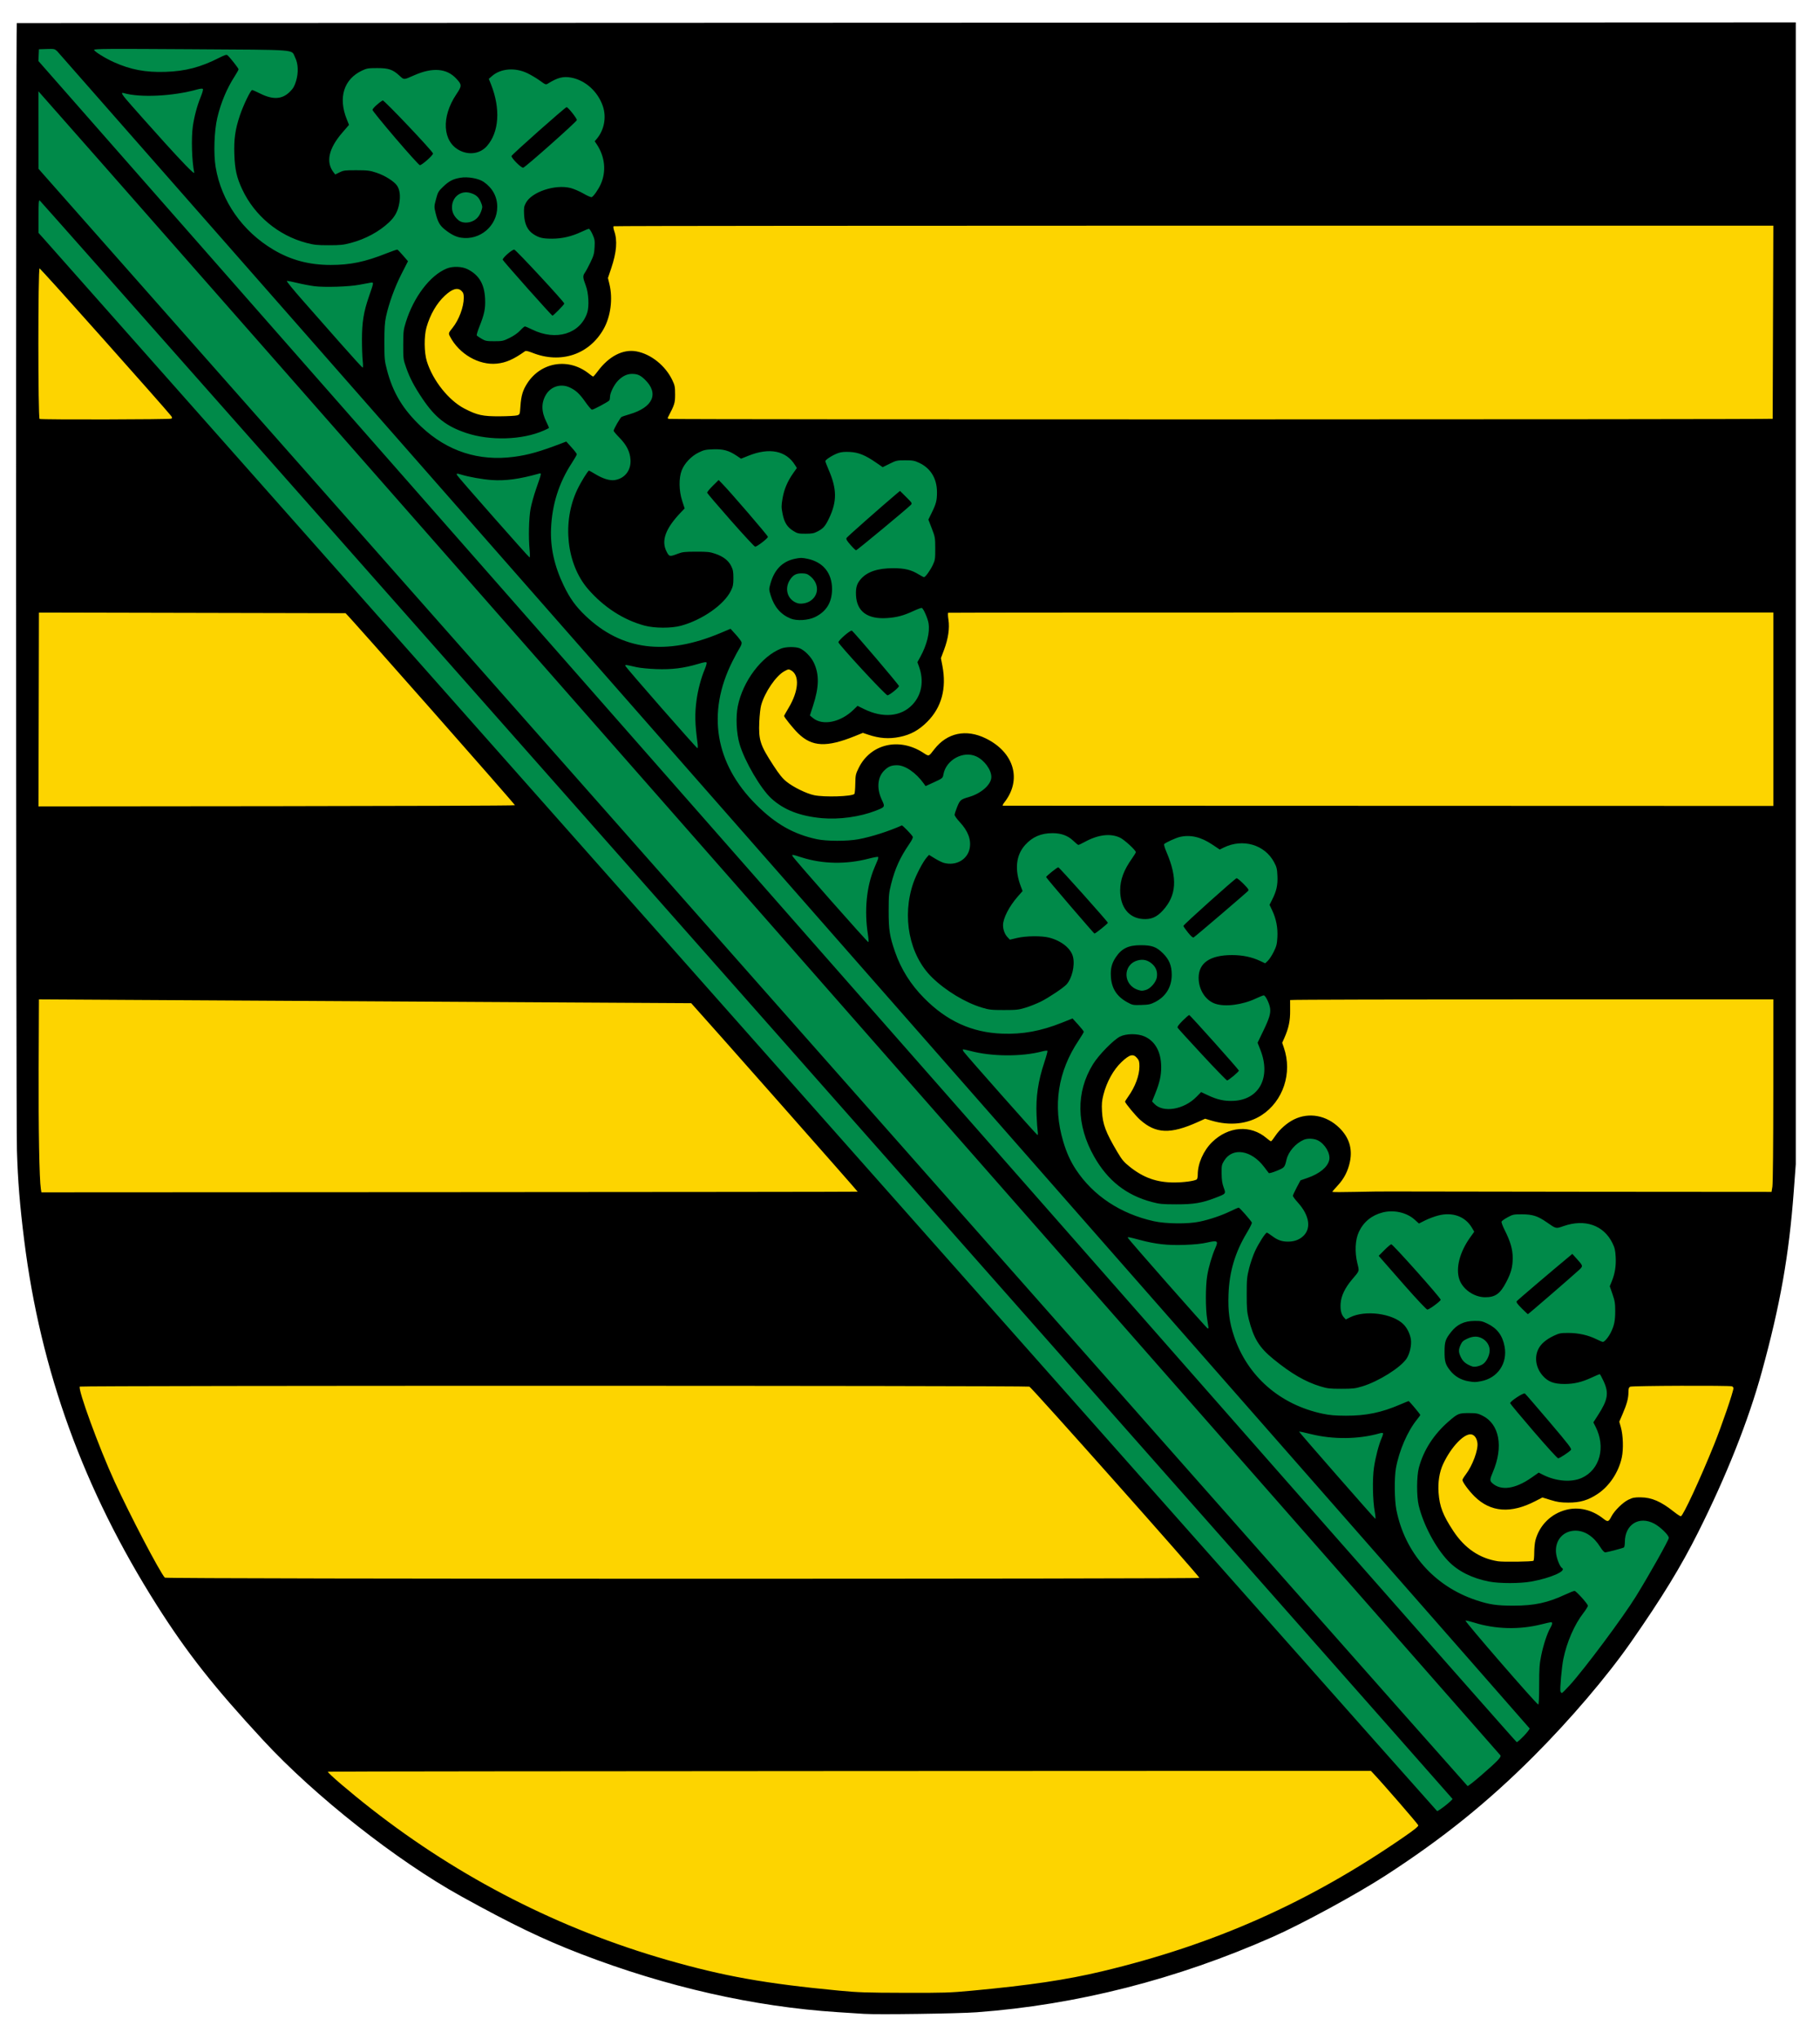
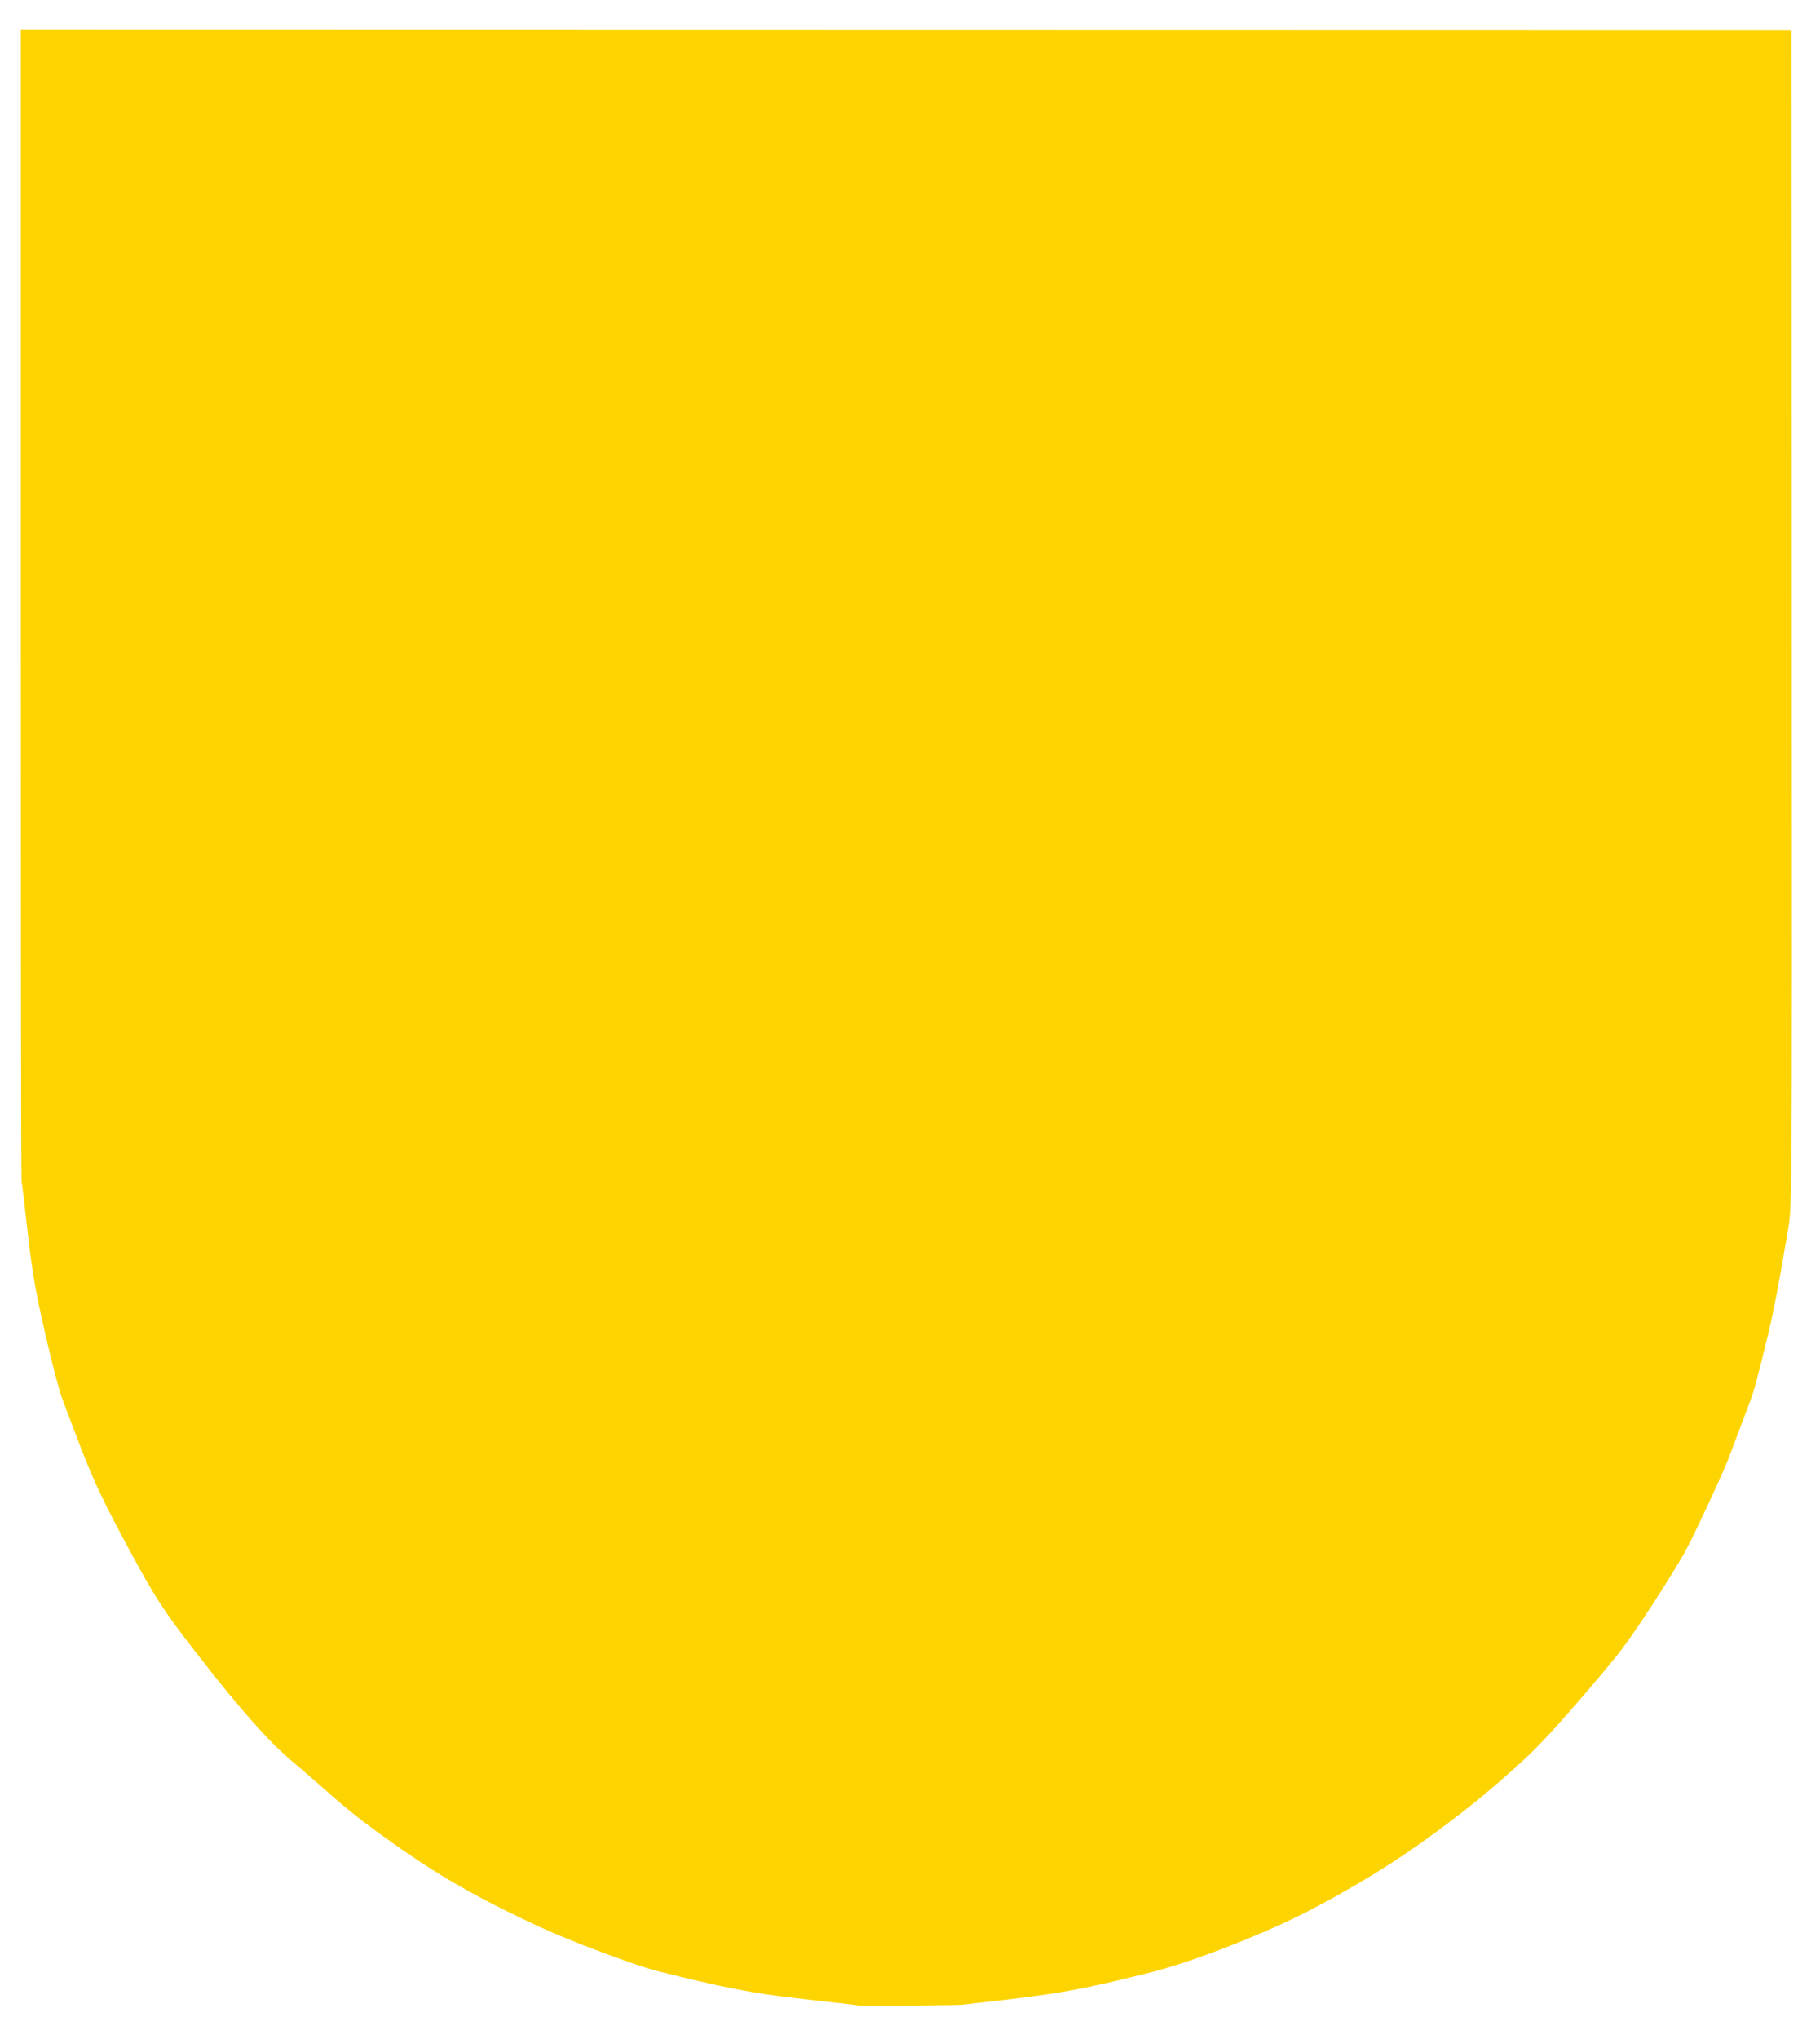
<svg xmlns="http://www.w3.org/2000/svg" version="1.1" id="Ebene_1" x="0px" y="0px" width="519px" height="581px" viewBox="0 0 519 581" enable-background="new 0 0 519 581" xml:space="preserve">
  <defs id="defs2" />
  <desc id="desc1">Coat of arms of Saxony</desc>
  <g id="g1438" transform="translate(-6, 0.138)">
    <path id="path1430" fill="#FDD400" d="M250.971,571.399c-0.25-0.09-5.337-0.684-17.585-2.052   c-12.511-1.396-22.003-3.249-40.161-7.84c-6.113-1.546-25-8.63-33.253-12.473c-17.771-8.275-28.768-14.55-42.12-24.033   c-8.354-5.933-12.35-9.074-18.678-14.687c-3.245-2.879-7.57-6.615-9.612-8.304c-6.579-5.44-15.371-15.35-27.515-31.012   c-9.556-12.324-11.677-15.593-19.392-29.884c-7.564-14.013-10.242-19.754-14.612-31.319c-1.893-5.011-3.798-10.029-4.234-11.155   c-1.513-3.911-6.213-23.407-7.796-32.342c-0.627-3.539-1.479-9.515-1.926-13.51c-1.181-10.553-1.681-14.779-1.933-16.313   c-0.146-0.895-0.225-58.05-0.225-164.729V8.39l252.485,0.051L516.9,8.493l0.061,164.063c0.068,182.34,0.164,170.289-1.422,179.723   c-2.263,13.463-3.698,20.968-5.247,27.429c-2.81,11.724-4.104,16.562-5.206,19.454c-0.577,1.515-1.897,5.012-2.935,7.771   c-1.037,2.757-2.516,6.67-3.286,8.693c-0.77,2.022-3.696,8.56-6.505,14.526c-4.563,9.696-5.463,11.437-8.495,16.43   c-4.271,7.029-9.216,14.624-13.299,20.428c-2.411,3.429-5.027,6.678-10.955,13.613c-10.797,12.63-15.183,17.313-21.487,22.948   c-6.755,6.037-11.269,9.796-17.288,14.396c-13.614,10.403-24.692,17.478-40.465,25.839c-12.58,6.67-33.813,15.015-46.014,18.084   c-19.819,4.985-26.902,6.258-47.423,8.515c-2.559,0.281-5.315,0.611-6.126,0.731C279.416,571.343,251.496,571.59,250.971,571.399z" />
-     <path fill="#008A49" d="M251.12,570.765c-0.25-0.092-5.328-0.685-17.556-2.051c-12.491-1.396-21.968-3.248-40.096-7.837   c-6.103-1.545-24.958-8.626-33.198-12.468c-17.741-8.271-28.72-14.541-42.051-24.019c-8.34-5.931-12.33-9.071-18.647-14.681   c-3.239-2.877-7.558-6.612-9.596-8.3c-6.568-5.438-15.346-15.342-27.47-30.995c-9.54-12.317-11.658-15.585-19.359-29.87   c-7.552-14.006-10.225-19.742-14.588-31.303c-1.89-5.007-3.792-10.025-4.227-11.149c-1.51-3.909-6.202-23.395-7.783-32.326   c-0.627-3.537-1.477-9.51-1.923-13.502c-1.178-10.549-1.678-14.772-1.929-16.306c-0.146-0.895-0.224-58.02-0.224-164.645V8.039   L516.61,8.141l0.062,163.98c0.068,182.246,0.163,170.203-1.42,179.631c-2.259,13.457-3.692,20.959-5.238,27.416   c-2.805,11.717-4.098,16.553-5.198,19.444c-0.575,1.515-1.895,5.009-2.929,7.767c-1.035,2.756-2.512,6.666-3.28,8.688   c-0.77,2.022-3.691,8.556-6.494,14.52c-4.556,9.691-5.454,11.432-8.482,16.421c-4.265,7.027-9.2,14.618-13.276,20.418   c-2.407,3.427-5.019,6.675-10.937,13.605c-10.78,12.624-15.158,17.305-21.452,22.937c-6.744,6.035-11.25,9.792-17.261,14.391   c-13.591,10.397-24.65,17.468-40.397,25.826c-12.56,6.666-33.758,15.006-45.938,18.074c-19.786,4.982-26.857,6.255-47.345,8.511   c-2.554,0.281-5.306,0.61-6.115,0.731C279.518,570.708,251.643,570.955,251.12,570.765z M321.113,566.851   c42.952-9.043,92.931-44.404,92.288-45.086l-17.479-18.541c0,0-300.063,1.171-299.962,1.268   c32.306,30.771,67.638,47.685,99.351,58.445c15.335,5.203,27.503,7.912,46.976,9.905   C250.092,573.641,311.242,568.929,321.113,566.851z M351.633,450.911l-54.351-60.428c0,0-273.019-0.767-273.019-0.32   c0,0.787,26.562,59.897,27.357,60.952C51.817,451.377,351.75,451.226,351.633,450.911z M445.607,446.574   c-0.217-0.703-0.344-1.419-0.386-2.131c-0.043-0.712-0.002-1.421,0.116-2.111c0.479-2.942,1.76-4.956,3.524-6.327   c0.588-0.457,1.23-0.843,1.914-1.167c0.853-0.472,1.698-0.693,2.538-0.744c2.835-0.039,5.138,1.492,7.952,2.257   c5.629,1.276,7.164-4.593,11.258-7.146c2.048-1.275,4.606-1.021,6.679,0.313c0.146,0.088,0.506,0.315,1.007,0.635   c2.507,1.591,8.528,5.438,8.626,5.33c0.805-0.892,18.088-47.106,17.234-47.129c0,0-6.9-0.176-14.827-0.379   c-0.606-0.01-1.221-0.021-1.835-0.019c-3.834,0.162-7.672,1.693-11.51,0.673c-6.141-1.275-11.259,2.041-10.936,8.267   c-0.11,0.99-0.19,2.008-0.265,3.023c-0.222,3.048-0.379,6.088-1.065,8.395c-0.085,0.797-0.156,1.567-0.258,2.283   c-0.132,0.935-0.302,1.794-0.482,2.545c-0.558,2.719-1.694,4.894-3.231,6.577c-0.385,0.42-0.794,0.811-1.226,1.166   c-1.472,0.665-2.495,2.196-4.399,2.378c-0.542,0.105-1.103,0.137-1.678,0.073c-2.303,0-4.605-0.255-6.861,0.312   c-0.735,0.169-1.465,0.373-2.191,0.593c-2.909,0.882-5.787,2.031-8.858,2.158c-0.938,0.085-1.826,0.014-2.648-0.188   c-2.043-0.434-3.993-1.978-4.517-3.907c-0.175-0.643-0.19-1.328,0.001-2.029c1.791-5.359,3.582-14.037-4.094-15.313   c-4.861-0.766-7.164,4.083-10.004,7.01c-0.534,0.812-1.006,1.624-1.389,2.414s-0.677,1.556-0.855,2.271   c-0.467,1.871,2.325,21.206,6.285,25.72c0.44,0.502,0.895,0.822,1.359,0.922c2.865,1.406,5.813,2.577,8.834,3.414   c0.755,0.209,1.517,0.398,2.28,0.564c3.724,0.813,7.562-0.207,11.274-0.989C444.586,446.368,445.607,446.574,445.607,446.574z    M257.366,344.015l-52.131-61.788l-190.631,1.052c0,0,1.02,61.247,1.479,62.593C16.252,346.371,257.486,344.513,257.366,344.015z    M512.759,341.058l0.304-56.763c0,0-72.79-0.177-114.579-0.278c-0.561,0-1.117-0.001-1.666-0.004   c-8.218,0.494-17.429-1.802-25.101,0.75c-0.418,0.701-0.763,1.436-1.049,2.195c-1.995,5.322-1.104,11.947-1.816,18.047   c-0.063,0.785-0.158,1.567-0.295,2.347c-0.219,0.866-0.495,1.702-0.843,2.504c-0.6,1.83-1.545,3.313-2.73,4.449   c-0.592,0.569-1.244,1.05-1.943,1.443c-4.121,2.189-9.239,0.658-13.333-0.873c-2.559-1.021-4.861,1.787-6.896,3.266   c-0.656,0.43-1.326,0.811-2.021,1.092c-1.389,0.562-2.874,0.725-4.548,0.077c-0.501-0.202-0.977-0.465-1.413-0.786   c-0.871-0.643-1.582-1.522-2.009-2.627c-0.256-0.639-0.336-1.261-0.298-1.87s0.194-1.206,0.411-1.794   c3.725-5.013,2.957-13.689-3.951-14.966c-6.142-1.021-8.444,6.635-10.184,11.32c-0.277,0.9-0.511,1.846-0.691,2.828   c-0.724,3.93-0.617,8.463,0.811,13.097c4.062,13.184,22.675,15.138,28.442,14.186c0.961-0.158,1.565-0.398,1.684-0.683   c1.942-4.511,1.942-10.635,7.061-13.188c2.175-1.021,4.605-1.084,6.885-0.466c0.76,0.207,1.503,0.488,2.215,0.837   c1.391,0.906,2.926,2.437,3.438,2.182c3.838-1.275,6.396-5.87,10.747-6.38c4.605-0.766,8.443,3.827,8.699,8.166   c0,1.786-1.279,3.317-2.317,4.592c-0.592,0.681-1.243,1.348-1.876,2.023c-1.265,1.354-2.459,2.742-2.971,4.358   c5.885,1.021,11.514,1.275,17.47,1.024c0.52,0.003,1.05,0.005,1.591,0.008C435.109,341.347,512.757,341.399,512.759,341.058z    M156.042,232.144c0.175-0.28-51.088-58.292-51.313-58.377c-0.525-0.199-88.422,0.517-88.947,0.716   c-0.357,0.136-1.16,55.538-1.069,55.628C14.978,230.373,155.877,232.406,156.042,232.144z M515.396,233.552l-1.258-63.518   L273.943,170.6c0,0-1.061,11.369-2.607,20.415c-0.101,0.604-0.205,1.197-0.311,1.778c0.898,12.093-9.336,15.411-19.315,12.093   c-0.768-0.255-1.791,0.255-2.464,0.697c-0.812,0.252-1.621,0.525-2.427,0.819c-2.419,0.882-4.818,1.954-7.225,3.223   c-0.606-0.063-1.189-0.236-1.729-0.496c-2.161-1.04-3.639-3.478-3.298-6.03c0.512-3.573,2.303-6.89,1.855-10.559   c-0.08-0.662-0.228-1.29-0.459-1.864c-0.692-1.721-2.132-2.953-4.723-3.144c-4.35-0.51-6.908,4.083-7.997,7.824   c-0.289,0.706-0.564,1.397-0.839,2.045c-0.274,0.649-0.548,1.253-0.828,1.785c-0.364,0.876-0.679,1.78-0.941,2.7   c-2.36,8.285-0.458,17.966,8.206,21.756c0.779,0.579,1.592,1.134,2.44,1.647c5.936,3.588,13.597,5.052,17.588,3.938   c1.14-0.317,1.981-0.846,2.391-1.611c0.149-0.844,0.338-1.646,0.566-2.405s0.494-1.477,0.799-2.152   c0.314-0.671,0.687-1.321,1.111-1.94c0.424-0.62,0.899-1.209,1.404-1.762c3.479-4.774,10.131-4.52,14.472-0.687   c0.776,0.25,1.801,0.761,2.057-0.005c0.352-0.638,0.743-1.261,1.171-1.856s0.891-1.164,1.385-1.696   c2.968-3.192,7.063-5.048,11.358-3.286c0.785,0.33,1.524,0.758,2.195,1.275c0.67,0.518,1.271,1.125,1.778,1.82   c0.369,0.537,0.677,1.129,0.91,1.78c0.452,0.854,0.678,1.791,0.695,2.738c0.017,0.947-0.175,1.904-0.559,2.797   c-1.023,3.063-3.327,5.359-3.583,8.677c5.886,0.255,11.771,0.255,17.556,0.283c0.769,0.012,1.564,0.024,2.387,0.036   C357.999,232.011,514.812,233.785,515.396,233.552z M61.993,124.449c-0.103-0.487-48.01-51.857-48.323-51.857   c-0.258,0-0.673,50.638-0.416,50.904C13.353,123.597,62.069,124.805,61.993,124.449z M516.621,58.806   c0,0-251.599,2.69-320.143,3.48c-0.692,0.008-1.366,0.016-2.021,0.023c-5.18,0.175-11.064-2.632-14.903-0.335   c-4.35,2.808-2.303,10.208-2.586,15.73c-0.002,0.868,0.005,1.735,0.013,2.603c0.007,0.867,0.016,1.732,0.016,2.594   c0,1.021-0.768,2.296-0.92,3.444c-0.196,0.553-0.402,1.106-0.615,1.659c-0.768,2.297,0,5.104-1.536,6.89   c-2.303,2.808-6.141,4.083-9.793,2.766c-0.615-0.181-1.222-0.391-1.826-0.602c-1.814-0.632-3.605-1.271-5.524-1.143   c-4.861,0-8.444,4.849-13.441,3.921c-0.569-0.066-1.083-0.151-1.537-0.256c-0.925-0.214-1.523-0.63-1.898-1.172   c-0.267-0.961-0.779-1.727-0.523-2.748c1.023-5.104,5.117-9.953,1.535-14.801c-1.791-2.552-5.629-2.552-8.188-1.021   c-3.582,2.297-5.117,6.38-6.229,10.227c-0.232,0.765-0.439,1.505-0.624,2.197c-0.3,0.876-0.559,1.737-0.766,2.601   c-1.862,7.763,0.553,16.012,6.043,22.024c0.438,0.409,0.93,0.796,1.473,1.161c2.171,1.461,5.153,2.575,8.309,3.417   c0.525,0.141,1.056,0.273,1.589,0.398c4.789,1.103,11.186,1.869,13.233-0.428c1.535-1.786,1.791-4.849,2.495-7.784   c0.176-0.734,0.38-1.46,0.64-2.158c0.959-3.074,3.774-5.371,6.974-5.415c0.83,0.043,1.662,0.297,2.429,0.807   c0.512,0.259,1.045,0.599,1.593,0.973c2.74,1.875,5.857,4.619,8.566,1.941c0.431-0.47,0.815-1.006,1.185-1.569   s0.725-1.15,1.098-1.725c0.374-0.574,0.764-1.134,1.205-1.64c0.938-1.039,1.961-1.805,3.497-2.06   c0.832-0.191,1.663-0.223,2.471-0.115c0.808,0.107,1.591,0.354,2.327,0.721c0.49,0.245,0.959,0.542,1.4,0.888   c5.061,3.61,3.27,9.99,1.479,14.839c-1.791,6.125,7.932,5.359,11.94,4.95c0.866-0.055,1.733-0.113,2.597-0.16   c1.728-0.094,3.439-0.146,5.082-0.043c0.742,0.01,1.507,0.021,2.293,0.032c68.432,0.966,301.099,4.251,301.099,4.251   L516.621,58.806z" id="path1" />
-     <path d="M252.374,573.771c-0.774-0.052-4.17-0.271-7.548-0.489c-23.799-1.535-48.785-7.198-73.179-16.586   c-10.785-4.15-19.72-8.451-34.159-16.439c-18.394-10.178-41.638-28.485-56.393-44.417c-14.103-15.227-21.78-24.963-30.384-38.534   c-20.833-32.86-33.144-66.724-37.81-103.993c-1.242-9.921-1.825-17.102-2.071-25.52c-0.286-9.745-0.326-320.914-0.042-321.359   l507.306-0.191v162.689V331.62l-0.573,7.705c-1.362,18.289-3.856,32.373-9.124,51.519c-3.806,13.833-10.048,29.554-18.129,45.664   c-4.936,9.839-10.242,18.513-19.126,31.261c-6.847,9.827-17.428,22.227-27.89,32.682c-13.099,13.092-25.92,23.405-42.144,33.897   c-8.21,5.311-23.688,13.729-32.059,17.439c-27.387,12.137-56.069,19.44-84.564,21.532   C279.243,573.705,256.239,574.028,252.374,573.771z M283.181,567.164c16.55-1.543,26.895-3.081,37.126-5.519   c31.986-7.623,58.956-19.614,85.919-38.203c3.08-2.124,4.275-3.087,4.222-3.401c-0.058-0.342-10.316-12.157-12.979-14.95   l-0.548-0.573c0,0-297.326,0.09-297.42,0.241c-0.183,0.296,6.311,5.85,12.402,10.605c25.283,19.746,53.682,34.241,84.309,43.033   c16.161,4.64,27.982,6.75,49.007,8.752c5.494,0.522,7.781,0.6,18.67,0.626C275.293,567.803,276.854,567.754,283.181,567.164z    M418.174,514.406c1.112-0.878,2.028-1.726,2.036-1.886C420.218,512.361,17.609,57.061,17.294,56.96   c-0.248-0.08-0.32,0.948-0.32,4.579v4.683l1.49,1.655c0.819,0.91,397.176,448.11,397.357,448.115   C416.003,515.997,417.062,515.284,418.174,514.406z M428.364,505.82c4.598-3.984,5.794-5.225,5.513-5.711   C433.756,499.9,17.15,25.878,16.956,25.876l0.019,22.073l0.832,0.959c1.637,1.888,406.508,459.947,406.702,459.947   C424.702,508.856,426.438,507.49,428.364,505.82z M440.543,494.569c0.949-0.98,1.688-1.95,1.642-2.155S22.73,14.854,22.312,14.462   c-0.729-0.681-0.858-0.708-2.986-0.638l-2.224,0.074l-0.149,3.354c0,0,421.118,479.099,421.577,479.099   C438.688,496.35,439.595,495.548,440.543,494.569z M444.916,480.082c0-4.781,0.081-5.951,0.589-8.45   c0.615-3.032,1.723-6.377,2.603-7.865c0.593-1.001,0.666-1.612,0.192-1.612c-0.179,0-1.417,0.275-2.75,0.612   c-6.259,1.579-13.153,1.401-19.18-0.498c-1.146-0.36-2.251-0.62-2.458-0.577c-0.389,0.083,20.258,23.888,20.748,23.923   C444.823,485.626,444.915,483.625,444.916,480.082z M453.667,480.082c4.269-4.704,15.212-19.387,18.878-25.328   c3.828-6.204,9.344-16.018,9.344-16.624c0-0.782-2.397-3.125-4.15-4.057c-4.33-2.302-8.388,0.242-8.388,5.258   c0,0.746-0.119,1.43-0.265,1.521c-0.392,0.241-4.814,1.396-5.346,1.396c-0.282,0-0.812-0.571-1.379-1.488   c-1.86-3.005-4.398-4.687-7.074-4.687c-3.451,0-5.834,2.638-5.578,6.175c0.115,1.589,1.07,4.06,1.727,4.464   c1.362,0.84-3.24,2.866-8.763,3.857c-3.223,0.58-9.069,0.582-12.042,0.005c-4.835-0.938-8.84-2.942-11.601-5.807   c-3.61-3.746-7.133-10.354-8.46-15.871c-0.627-2.604-0.605-8.337,0.04-10.76c1.337-5.016,4.266-9.545,8.59-13.284   c2.49-2.153,2.82-2.287,5.629-2.287c2.139,0,2.605,0.085,3.875,0.707c4.88,2.391,6.092,8.868,3.012,16.1   c-0.896,2.104-0.916,2.471-0.17,3.152c2.469,2.252,6.539,1.686,11.176-1.556l2.063-1.442l1.224,0.618   c3.717,1.879,8.153,2.226,11.111,0.867c5.122-2.353,6.829-8.756,3.88-14.562l-0.631-1.239l1.345-2.088   c2.813-4.366,3.127-6.271,1.589-9.627c-0.512-1.117-1.015-2.032-1.116-2.032s-1.15,0.447-2.331,0.994   c-2.808,1.298-5.002,1.813-7.718,1.813c-2.98,0-4.635-0.616-6.141-2.287c-1.964-2.177-2.498-5.135-1.366-7.559   c0.72-1.542,2.199-2.826,4.514-3.919c1.489-0.703,1.903-0.781,4.11-0.781c2.856,0,5.664,0.627,7.988,1.785   c0.846,0.422,1.67,0.767,1.833,0.767c0.479,0,1.585-1.309,2.268-2.68c0.979-1.966,1.263-3.35,1.261-6.13   c-0.002-2.18-0.117-2.888-0.778-4.802l-0.775-2.244l0.591-1.451c0.896-2.204,1.237-4.376,1.091-6.953   c-0.109-1.898-0.271-2.577-0.943-3.938c-2.501-5.067-7.835-6.918-13.885-4.817c-2.259,0.783-2.103,0.818-4.797-1.056   c-2.597-1.806-4.045-2.275-7.053-2.286c-2.426-0.008-2.641,0.036-4.141,0.848c-0.87,0.471-1.646,1.021-1.724,1.225   c-0.078,0.202,0.316,1.278,0.878,2.392c1.663,3.3,2.3,5.504,2.3,7.967c0,2.529-0.442,4.192-1.823,6.851   c-1.747,3.366-3.151,4.369-6.078,4.347c-3.116-0.023-6.347-2.264-7.304-5.066c-1.097-3.207,0.082-7.798,3.074-11.979l1.167-1.632   l-0.649-1.104c-1.917-3.263-5.54-4.577-9.659-3.505c-1.074,0.28-2.743,0.905-3.71,1.391l-1.757,0.883l-1.222-1.104   c-2.262-2.042-5.938-2.868-9.134-2.05c-3.1,0.792-5.419,2.684-6.756,5.508c-1.061,2.242-1.237,5.683-0.457,8.933   c0.586,2.441,0.712,2.053-1.53,4.706c-1.998,2.363-3.075,4.626-3.229,6.784c-0.135,1.868,0.183,3.181,0.971,4.023l0.506,0.542   l1.215-0.605c4.314-2.149,12.102-1.131,15.232,1.992c1.015,1.012,1.84,2.666,2.097,4.203c0.274,1.636-0.295,4.205-1.242,5.607   c-1.729,2.559-7.99,6.474-12.587,7.868c-2.035,0.617-2.689,0.693-5.994,0.693c-3.291,0-3.964-0.077-5.956-0.683   c-4.308-1.308-8.321-3.639-13.421-7.792c-4.044-3.293-5.636-5.882-7.033-11.433c-0.483-1.92-0.567-2.951-0.568-6.976   c-0.002-4.3,0.061-4.969,0.697-7.497c0.385-1.525,1.145-3.722,1.688-4.879c1.066-2.27,2.969-5.232,3.36-5.232   c0.133,0,0.829,0.443,1.549,0.987c1.503,1.135,2.728,1.565,4.46,1.565c1.668,0,2.992-0.438,4.11-1.357   c2.64-2.17,2.13-6.027-1.292-9.8c-0.776-0.856-1.408-1.71-1.403-1.898s0.495-1.258,1.088-2.375l1.079-2.033l1.992-0.69   c3.468-1.201,5.759-3.089,6.204-5.109c0.399-1.812-1.178-4.542-3.225-5.582c-1.113-0.567-2.929-0.655-4.001-0.195   c-2.353,1.011-4.422,3.385-4.959,5.69c-0.515,2.208-0.553,2.252-2.774,3.166c-1.173,0.482-2.178,0.762-2.285,0.635   c-0.105-0.126-0.701-0.905-1.324-1.732c-3.631-4.818-8.983-5.672-11.378-1.813c-0.72,1.16-0.766,1.39-0.743,3.682   c0.018,1.831,0.164,2.826,0.583,3.972c0.669,1.831,0.715,1.773-2.369,2.96c-3.847,1.479-6.175,1.866-11.159,1.855   c-3.992-0.008-4.748-0.081-6.962-0.671c-7.297-1.945-12.565-6.091-16.45-12.945c-5.099-8.999-5.22-18.369-0.338-26.29   c1.651-2.679,5.89-7.006,7.758-7.92c1.788-0.875,5.018-0.883,6.963-0.017c3.055,1.36,4.726,4.426,4.744,8.705   c0.011,2.455-0.441,4.457-1.727,7.649l-0.875,2.173l0.673,0.698c2.507,2.611,8.383,1.631,11.96-1.993l1.363-1.383l1.882,0.888   c2.761,1.3,4.779,1.743,7.374,1.617c7.362-0.357,10.713-6.765,7.623-14.575l-0.788-1.991l1.565-3.24   c1.798-3.72,2.213-5.092,2.004-6.618c-0.185-1.339-1.322-3.641-1.801-3.641c-0.194,0-1.199,0.4-2.234,0.889   c-3.854,1.821-8.776,2.457-11.599,1.498c-2.787-0.947-4.739-3.99-4.739-7.385c0-4.252,3.255-6.476,9.49-6.482   c3.027-0.003,5.651,0.542,8.044,1.67l1.441,0.68l0.764-0.73c0.421-0.401,1.174-1.556,1.674-2.564   c0.777-1.567,0.929-2.167,1.04-4.112c0.155-2.708-0.338-5.272-1.474-7.668l-0.759-1.599l0.742-1.466   c1.246-2.461,1.624-4.161,1.507-6.771c-0.092-2.043-0.209-2.519-0.97-3.937c-2.677-4.991-8.917-6.794-14.336-4.145l-1.151,0.563   l-2.113-1.413c-3.265-2.182-6.223-2.876-9.271-2.175c-1.089,0.25-3.959,1.558-4.451,2.028c-0.133,0.126,0.152,1.109,0.679,2.338   c3.171,7.41,2.848,12.321-1.098,16.626c-1.724,1.881-3.342,2.568-5.657,2.403c-4.033-0.288-6.498-3.422-6.475-8.232   c0.015-2.982,1.042-5.741,3.342-8.978c0.617-0.867,1.121-1.699,1.121-1.848c0-0.544-3.233-3.518-4.478-4.118   c-2.722-1.311-6.228-0.899-10.052,1.181c-0.885,0.481-1.715,0.875-1.846,0.875c-0.13,0-0.763-0.51-1.405-1.132   c-1.564-1.517-3.491-2.228-6.015-2.219c-3.264,0.011-5.691,1.061-7.762,3.357c-2.636,2.924-3.061,7.049-1.222,11.861l0.488,1.276   l-1.346,1.531c-2.483,2.826-4.235,6.23-4.231,8.222c0.003,1.221,0.495,2.554,1.237,3.345l0.713,0.762l2.031-0.484   c2.551-0.609,7.033-0.656,9.185-0.098c3.523,0.916,6.218,3.096,6.796,5.501c0.586,2.435-0.305,6.16-1.877,7.853   c-0.925,0.996-5.024,3.733-7.268,4.854c-1.156,0.578-3.113,1.36-4.35,1.738c-2.028,0.621-2.633,0.688-6.213,0.688   s-4.189-0.067-6.269-0.693c-4.745-1.43-10.333-4.808-14.214-8.59c-6.517-6.353-8.693-17.388-5.325-27.004   c0.835-2.385,2.721-5.962,3.785-7.184l0.657-0.753l1.648,1.012c0.906,0.557,2.058,1.125,2.559,1.264   c3.461,0.959,6.792-0.912,7.4-4.158c0.46-2.459-0.488-4.954-2.844-7.475c-0.81-0.867-1.466-1.79-1.458-2.054   c0.008-0.263,0.338-1.281,0.735-2.264c0.787-1.95,1.008-2.132,3.434-2.839c3.475-1.013,6.312-3.565,6.306-5.675   c-0.006-2.099-2.031-4.841-4.347-5.885c-3.693-1.664-8.565,1.016-9.313,5.122c-0.202,1.115-0.222,1.131-2.942,2.378l-2.147,0.984   l-0.532-0.743c-2.207-3.085-5.309-5.209-7.606-5.209c-1.609,0-2.46,0.345-3.617,1.466c-1.971,1.91-2.253,5.147-0.73,8.392   c0.959,2.046,0.964,2.038-1.769,3.108c-4.453,1.742-10.397,2.563-15.321,2.115c-6.278-0.571-10.851-2.355-14.427-5.626   c-3.014-2.758-7.609-10.616-9.035-15.451c-0.917-3.11-1.134-7.768-0.506-10.865c1.442-7.117,6.801-14.224,12.364-16.397   c1.344-0.525,4.11-0.559,5.296-0.063c1.4,0.583,3.217,2.432,3.993,4.063c1.597,3.357,1.54,6.918-0.197,12.277l-0.908,2.802   l0.858,0.714c2.739,2.281,7.845,1.264,11.533-2.296l1.2-1.158l1.871,0.921c5.346,2.632,10.533,2.162,13.767-1.249   c2.673-2.819,3.36-6.766,1.888-10.851l-0.458-1.269l0.82-1.488c1.893-3.434,2.776-7.031,2.357-9.597   c-0.233-1.431-1.447-4.191-1.923-4.374c-0.152-0.058-1.25,0.348-2.439,0.901c-2.734,1.274-4.661,1.79-7.407,1.983   c-5.599,0.394-8.683-1.837-8.916-6.451c-0.113-2.243,0.244-3.416,1.446-4.743c1.847-2.04,4.801-3.009,9.164-3.009   c3.26,0,5.126,0.451,7.249,1.754c0.715,0.438,1.403,0.797,1.53,0.797c0.394,0,1.783-1.926,2.517-3.487   c0.647-1.378,0.699-1.729,0.691-4.68c-0.008-3.075-0.043-3.28-0.985-5.717l-0.977-2.528l0.894-1.811   c1.326-2.686,1.57-3.629,1.561-6.021c-0.017-3.879-1.806-6.811-5.09-8.343c-1.346-0.628-1.836-0.717-3.98-0.717   c-2.319,0-2.546,0.051-4.429,0.979l-1.984,0.979l-1.895-1.307c-3.075-2.12-4.987-2.897-7.445-3.026   c-1.506-0.079-2.444,0.006-3.311,0.301c-1.481,0.503-3.693,1.888-3.693,2.313c0,0.171,0.409,1.253,0.91,2.405   c2.407,5.539,2.44,9.083,0.133,13.905c-1.05,2.195-1.638,2.876-3.179,3.682c-1.132,0.592-1.627,0.69-3.513,0.693   c-2,0.004-2.307-0.065-3.446-0.768c-1.782-1.099-2.613-2.408-3.103-4.886c-0.37-1.873-0.371-2.284-0.016-4.39   c0.437-2.585,1.399-4.869,3.023-7.178l1.06-1.506l-0.524-0.841c-2.561-4.112-7.306-5.059-13.293-2.651l-2.093,0.841l-1.306-0.877   c-2.172-1.459-3.822-1.906-6.657-1.802c-2.146,0.078-2.661,0.192-4.138,0.917c-2.115,1.039-4.027,3.058-4.824,5.092   c-0.859,2.194-0.801,5.816,0.141,8.708l0.696,2.138l-1.011,1.052c-4.458,4.641-5.745,8.151-4.129,11.264   c0.753,1.453,0.87,1.474,3.178,0.595c1.34-0.51,2.006-0.585,5.245-0.592c3.241-0.006,3.93,0.069,5.451,0.592   c2.285,0.787,3.733,1.902,4.528,3.486c0.532,1.06,0.64,1.64,0.64,3.443c0,1.868-0.101,2.375-0.729,3.649   c-1.944,3.949-8.161,8.29-14.237,9.94c-2.715,0.738-7.523,0.723-10.342-0.032c-6.035-1.616-11.692-5.273-16.166-10.451   c-6.121-7.086-7.419-19.073-3.063-28.274c1.019-2.152,3.057-5.456,3.364-5.456c0.073,0,0.903,0.464,1.846,1.032   c2.156,1.298,4.111,1.887,5.519,1.662c2.866-0.457,4.664-2.801,4.464-5.819c-0.149-2.26-1.107-4.165-3.137-6.24   c-0.923-0.943-1.675-1.835-1.671-1.981c0.016-0.509,1.915-3.803,2.295-3.981c0.21-0.099,1.247-0.436,2.303-0.748   c6.662-1.97,8.391-5.936,4.307-9.876c-1.296-1.25-2.121-1.61-3.694-1.61c-1.396,0-2.733,0.656-3.988,1.957   c-1.101,1.14-2.246,3.452-2.255,4.551c-0.004,0.421-0.091,0.891-0.195,1.043c-0.262,0.386-4.51,2.66-4.948,2.648   c-0.196-0.005-1.042-0.99-1.88-2.188c-1.634-2.338-2.761-3.378-4.528-4.177c-2.517-1.139-5.341-0.244-6.74,2.137   c-1.358,2.311-1.304,4.844,0.165,7.75c0.444,0.878,0.755,1.649,0.691,1.714c-0.064,0.063-0.744,0.392-1.511,0.728   c-6.094,2.677-15.222,2.957-22.045,0.676c-5.691-1.901-8.886-4.408-12.528-9.831c-2.31-3.438-3.602-5.904-4.61-8.794   c-0.822-2.358-0.845-2.535-0.835-6.507c0.009-3.725,0.072-4.285,0.72-6.378c2.237-7.237,6.94-13.421,11.678-15.354   c1.747-0.713,4.384-0.615,6.013,0.224c3.232,1.664,4.732,4.214,4.93,8.379c0.132,2.785-0.196,4.39-1.625,7.953   c-0.496,1.235-0.832,2.358-0.746,2.496c0.085,0.138,0.696,0.567,1.356,0.955c1.086,0.637,1.438,0.705,3.645,0.705   c2.305,0,2.552-0.054,4.377-0.954c1.195-0.588,2.342-1.394,3-2.105c0.585-0.633,1.19-1.152,1.344-1.152s1.101,0.403,2.105,0.897   c6.768,3.322,13.664,1.219,15.661-4.775c0.6-1.8,0.406-5.648-0.388-7.733c-0.869-2.281-0.911-2.8-0.295-3.663   c0.296-0.416,1.021-1.757,1.61-2.981c0.926-1.925,1.086-2.51,1.182-4.328c0.099-1.878,0.036-2.267-0.594-3.667   c-0.388-0.861-0.85-1.567-1.027-1.567c-0.177,0-1.169,0.4-2.204,0.89c-2.694,1.273-5.472,1.918-8.255,1.917   c-2.71-0.001-3.71-0.234-5.277-1.226c-1.75-1.109-2.627-2.912-2.75-5.663c-0.086-1.912-0.025-2.305,0.518-3.317   c1.679-3.132,8.342-5.348,12.732-4.235c0.915,0.231,2.566,0.943,3.671,1.58c1.104,0.638,2.165,1.099,2.356,1.025   c0.521-0.199,1.887-2.146,2.574-3.669c1.655-3.667,1.224-7.884-1.17-11.453l-0.538-0.801l0.613-0.73   c2.103-2.505,2.773-6.136,1.711-9.265c-1.417-4.177-4.998-7.404-9.044-8.15c-2.26-0.417-3.89-0.001-6.586,1.679   c-0.637,0.397-0.701,0.375-2.303-0.793c-0.906-0.662-2.511-1.619-3.566-2.128c-3.521-1.699-7.622-1.377-10.107,0.793l-0.919,0.802   l0.639,1.613c2.741,6.911,2.296,13.601-1.167,17.533c-1.913,2.172-5.017,2.673-7.794,1.257c-4.876-2.487-5.291-9.511-0.943-15.989   c1.619-2.413,1.621-2.713,0.016-4.45c-2.75-2.975-6.775-3.3-12.043-0.974c-3.027,1.337-2.853,1.332-4.165,0.126   c-1.936-1.78-3.1-2.177-6.375-2.177c-2.519,0-2.969,0.072-4.278,0.684c-5.229,2.444-6.892,7.682-4.405,13.88l0.648,1.618   l-1.914,2.216c-3.903,4.52-4.753,8.381-2.491,11.309l0.474,0.613l1.249-0.613c1.144-0.561,1.552-0.612,4.831-0.601   c3.199,0.011,3.807,0.087,5.681,0.709c2.408,0.8,5.054,2.464,5.88,3.7c0.769,1.149,0.989,2.882,0.632,4.968   c-0.395,2.309-1.226,3.862-2.922,5.461c-2.844,2.683-6.718,4.77-10.93,5.889c-2.09,0.556-2.976,0.646-6.272,0.646   c-3.335,0-4.173-0.088-6.396-0.675c-7.987-2.108-14.768-7.769-18.279-15.26c-1.566-3.342-2.087-5.65-2.241-9.917   c-0.157-4.359,0.237-7.137,1.58-11.138c0.981-2.925,3.063-7.236,3.494-7.236c0.157,0,1.188,0.45,2.291,1.001   c3.658,1.826,6.283,1.667,8.469-0.513c0.959-0.957,1.312-1.563,1.756-3.02c0.736-2.419,0.634-4.972-0.271-6.769   c-1.188-2.358,1.698-2.131-29.613-2.333c-24.071-0.155-27.698-0.13-27.698,0.191c0,0.423,3.179,2.397,5.629,3.496   c4.812,2.155,9.04,2.951,14.713,2.769c5.701-0.184,10.061-1.325,15.333-4.014c1.518-0.774,2.086-0.954,2.344-0.741   c0.644,0.533,3.176,3.739,3.176,4.022c0,0.155-0.503,1.061-1.118,2.013c-2.235,3.46-3.918,7.477-4.945,11.808   c-0.884,3.728-1.103,10.287-0.468,14.07c1.627,9.704,7.632,18.276,16.479,23.525c4.977,2.953,10.168,4.337,16.279,4.343   c5.62,0.005,9.812-0.863,15.943-3.302c1.592-0.632,2.996-1.115,3.12-1.07c0.125,0.043,0.856,0.806,1.626,1.694l1.398,1.614   l-1.85,3.618c-1.913,3.74-3.603,8.396-4.417,12.167c-0.366,1.698-0.467,3.28-0.465,7.273c0.003,4.768,0.05,5.287,0.724,7.876   c1.703,6.549,4.56,11.284,9.78,16.212c7.425,7.01,16.415,9.927,26.471,8.593c4.088-0.543,7.42-1.49,13.649-3.877l1.245-0.477   l1.501,1.659c0.826,0.912,1.503,1.799,1.505,1.969s-0.637,1.292-1.421,2.491c-3.679,5.63-5.631,11.779-5.923,18.661   c-0.23,5.435,0.945,10.733,3.604,16.246c1.769,3.666,3.42,5.958,6.219,8.628c10.35,9.878,22.959,11.475,38.568,4.882l2.791-1.179   l1.498,1.649c0.824,0.907,1.563,1.894,1.644,2.195c0.094,0.351-0.104,0.942-0.553,1.65c-0.384,0.607-1.315,2.333-2.07,3.835   c-7.354,14.652-4.942,29.118,6.804,40.807c5.528,5.501,10.618,8.396,17.288,9.831c2.771,0.596,8.638,0.607,11.83,0.021   c3.634-0.667,8.666-2.268,12.404-3.946c0.187-0.083,2.72,2.516,3.102,3.185c0.146,0.258-0.177,0.944-1.042,2.208   c-2.588,3.785-4.007,6.929-5.116,11.335c-0.63,2.501-0.693,3.188-0.699,7.598c-0.008,5.429,0.276,7.25,1.83,11.732   c1.705,4.917,4.438,9.262,8.268,13.14c6.475,6.558,13.621,9.814,22.261,10.143c5.845,0.224,11.059-0.733,17.063-3.129l3.016-1.203   l1.601,1.756c0.881,0.967,1.602,1.883,1.604,2.038c0.001,0.153-0.641,1.237-1.427,2.408c-5.979,8.909-7.473,18.66-4.425,28.894   c0.943,3.166,2.053,5.613,3.618,7.98c4.928,7.452,12.709,12.601,22.224,14.707c3.474,0.768,9.682,0.829,13.019,0.128   c2.917-0.613,6.3-1.759,8.82-2.986c1.14-0.555,2.202-1.01,2.361-1.01c0.247,0,3.254,3.411,3.736,4.239   c0.091,0.157-0.553,1.478-1.431,2.936c-3.349,5.563-4.997,11.109-5.225,17.587c-0.166,4.746,0.261,7.952,1.581,11.89   c3.829,11.413,13.119,19.523,25.291,22.077c1.993,0.42,3.54,0.551,6.572,0.562c5.771,0.02,10.135-0.875,15.468-3.17   c1.273-0.547,2.376-0.997,2.451-0.997c0.185-0.001,3.318,3.729,3.318,3.95c0,0.096-0.393,0.653-0.872,1.238   c-2.731,3.333-5.171,8.946-6.063,13.951c-0.49,2.753-0.425,9.045,0.123,11.834c2.405,12.247,10.788,21.76,22.688,25.744   c3.821,1.28,5.922,1.59,10.735,1.583c5.998-0.009,9.697-0.806,14.813-3.196c1.181-0.552,2.342-1.003,2.582-1.003   c0.443,0,3.651,3.544,3.794,4.191c0.042,0.197-0.545,1.162-1.307,2.146c-2.521,3.254-4.676,8.188-5.674,12.998   c-0.477,2.298-1.049,8.754-0.826,9.332c0.09,0.234,0.27,0.426,0.399,0.426C451.536,482.317,452.553,481.309,453.667,480.082z    M443.336,407.776c-3.635-4.223-6.645-7.832-6.688-8.021c-0.113-0.492,3.781-3.067,4.199-2.776c0.18,0.125,3.278,3.706,6.889,7.959   c5.651,6.656,6.517,7.786,6.231,8.129c-0.51,0.612-3.22,2.387-3.645,2.387C450.114,415.453,446.971,411.999,443.336,407.776z    M424.74,393.493c-2.092-0.35-3.91-1.408-5.177-3.014c-1.399-1.771-1.644-2.599-1.626-5.522c0.016-2.763,0.252-3.464,1.858-5.501   c1.71-2.17,3.758-3.136,6.701-3.16c1.821-0.014,2.244,0.078,3.765,0.824c2.71,1.33,4.216,3.362,4.792,6.47   c0.893,4.809-1.984,9.023-6.753,9.895C426.622,393.79,426.516,393.79,424.74,393.493z M428.788,388.662   c1.071-0.661,2.012-2.515,2.012-3.966c0-1.379-0.789-2.656-2.091-3.386c-1.308-0.733-2.655-0.712-4.337,0.068   c-1.097,0.51-1.445,0.834-1.849,1.72c-0.658,1.444-0.635,2.145,0.122,3.659c0.593,1.186,1.58,1.961,3.207,2.517   C426.519,389.502,427.889,389.215,428.788,388.662z M439.922,372.703c-1.254-1.263-1.591-1.749-1.399-2.023   c0.197-0.283,9.829-8.485,14.965-12.743l0.887-0.736l1.24,1.373c1.879,2.082,1.879,2.084,0.624,3.244   c-1.975,1.827-14.387,12.549-14.526,12.549C441.636,374.366,440.831,373.618,439.922,372.703z M406.58,366.228   c-3.322-3.773-6.35-7.227-6.728-7.674l-0.687-0.813l1.63-1.642c0.896-0.902,1.775-1.64,1.951-1.64   c0.469,0,14.175,15.372,14.092,15.804c-0.086,0.454-3.244,2.782-3.807,2.807C412.801,373.082,409.971,370.08,406.58,366.228z    M348.836,300.454c-3.729-4.018-6.879-7.476-7-7.684c-0.163-0.28,0.206-0.809,1.399-2.01c0.892-0.896,1.739-1.63,1.886-1.63   c0.248,0,13.986,15.353,14.156,15.819c0.098,0.27-2.936,2.81-3.354,2.81C355.755,307.758,352.565,304.472,348.836,300.454z    M327.481,285.498c-2.99-1.637-4.477-3.928-4.688-7.224c-0.151-2.356,0.218-3.85,1.384-5.603c1.67-2.508,3.6-3.448,7.079-3.448   c3.223,0,4.491,0.455,6.343,2.274c1.806,1.774,2.538,3.551,2.538,6.154c0,3.478-1.685,6.226-4.773,7.787   c-1.296,0.655-1.819,0.764-3.926,0.825C329.111,286.33,328.941,286.297,327.481,285.498z M332.766,281.975   c1.29-0.357,2.902-2.205,3.122-3.578c0.255-1.59-0.213-2.886-1.41-3.908c-1.21-1.032-2.526-1.338-4.023-0.937   c-4.388,1.178-4.265,7.101,0.176,8.439C331.567,282.273,331.692,282.272,332.766,281.975z M344.758,265.595   c-0.712-0.877-1.295-1.72-1.295-1.872c0-0.325,14.68-13.478,15.158-13.582c0.178-0.039,1.063,0.673,1.965,1.581   c1.36,1.369,1.588,1.716,1.328,2.027c-0.402,0.484-15.031,12.978-15.505,13.241C346.157,267.132,345.672,266.722,344.758,265.595z    M311.147,257.95c-3.758-4.375-6.832-8.038-6.832-8.137c0-0.263,3.146-2.792,3.474-2.792c0.268,0,13.972,15.327,14.133,15.807   c0.068,0.204-3.503,3.079-3.825,3.079C318.031,265.906,314.904,262.326,311.147,257.95z M251.862,190.659   c-3.729-4.037-6.78-7.523-6.78-7.748c0-0.58,3.438-3.554,3.838-3.321c0.568,0.331,13.433,15.445,13.433,15.782   c0,0.442-2.755,2.654-3.286,2.638C258.833,198.004,255.591,194.696,251.862,190.659z M231.46,176.138   c-2.804-1.15-4.666-3.301-5.672-6.552c-0.524-1.691-0.528-1.802-0.115-3.308c1.111-4.054,3.417-6.421,6.98-7.169   c1.607-0.337,2.015-0.336,3.654,0.007c4.44,0.932,6.989,4.104,6.962,8.666c-0.021,3.753-1.604,6.339-4.855,7.931   C236.483,176.66,233.216,176.859,231.46,176.138z M236.941,171.198c2.695-1.661,2.716-5.069,0.046-7.186   c-0.761-0.604-1.183-0.739-2.325-0.75c-1.652-0.015-2.53,0.469-3.429,1.89c-1.644,2.597-0.613,5.715,2.185,6.608   C234.355,172.06,235.959,171.804,236.941,171.198z M248.514,155.126c-1.08-1.243-1.299-1.641-1.09-1.978   c0.222-0.356,10.042-9.027,13.987-12.348l1.234-1.039l1.767,1.748c1.694,1.677,1.749,1.769,1.328,2.232   c-0.804,0.886-15.348,12.941-15.613,12.941C249.983,156.681,249.257,155.981,248.514,155.126z M214.36,148.134   c-3.65-4.14-6.667-7.672-6.706-7.849c-0.039-0.177,0.681-1.064,1.601-1.973l1.671-1.652l0.878,0.888   c2.303,2.327,13.189,14.969,13.18,15.306c-0.011,0.426-3.102,2.807-3.644,2.807C221.15,155.66,218.009,152.274,214.36,148.134z    M156.426,82.026c-3.814-4.286-6.994-7.946-7.066-8.132c-0.173-0.451,2.707-2.983,3.294-2.898   c0.492,0.072,14.259,14.911,14.259,15.369c0,0.295-3.092,3.454-3.381,3.454C163.438,89.819,160.241,86.312,156.426,82.026z    M137.468,67.598c-1.447-0.225-2.814-0.906-4.535-2.263c-1.522-1.2-2.104-2.221-2.721-4.771c-0.432-1.785-0.429-1.864,0.125-3.956   c0.52-1.962,0.68-2.244,1.978-3.489c1.733-1.662,2.825-2.235,4.944-2.599c2.148-0.368,5.229,0.181,6.694,1.192   c2.497,1.726,3.844,4.214,3.844,7.099C147.796,64.242,142.87,68.432,137.468,67.598z M141.112,62.714   c1.073-0.601,1.756-1.532,2.244-3.055c0.262-0.818,0.228-1.11-0.26-2.24c-0.622-1.441-1.372-2.092-2.961-2.566   c-2.747-0.819-5.268,1.167-5.245,4.131c0.011,1.405,0.625,2.606,1.864,3.646C137.779,63.489,139.665,63.526,141.112,62.714z    M153.264,46.22c-0.823-0.83-1.457-1.679-1.408-1.886c0.101-0.427,15.188-13.806,15.706-13.928   c0.364-0.085,2.934,3.135,2.934,3.675c0,0.423-14.708,13.478-15.295,13.574C154.94,47.7,154.148,47.112,153.264,46.22z    M118.81,39.286c-3.588-4.197-6.551-7.836-6.583-8.088c-0.05-0.39,1.708-2.028,2.912-2.713c0.341-0.193,14.26,14.477,14.342,15.116   c0.062,0.482-3.174,3.353-3.753,3.33C125.511,46.922,122.398,43.482,118.81,39.286z M348.023,449.524   c-0.144-0.663-47.806-54.246-48.478-54.501c-0.818-0.311-270.278-0.322-270.769-0.012c-0.741,0.468,5.454,17.411,9.908,27.101   c4.448,9.677,12.75,25.535,14.315,27.347C53.368,449.882,348.097,449.862,348.023,449.524z M443.287,444.651   c0.122-0.075,0.222-1.134,0.225-2.354c0.001-1.22,0.156-2.792,0.345-3.494c1.153-4.299,4.431-7.548,8.746-8.669   c3.578-0.93,7.404-0.025,10.598,2.505c1.291,1.022,1.514,0.962,2.327-0.626c0.818-1.601,3.217-3.972,4.802-4.746   c1.236-0.605,1.758-0.709,3.5-0.693c3.177,0.026,5.794,1.16,9.538,4.131c0.932,0.739,1.815,1.307,1.963,1.262   c0.682-0.209,5.492-10.588,9.48-20.452c2.166-5.356,5.501-15.079,5.501-16.034c0-0.214-0.183-0.459-0.405-0.544   c-0.732-0.28-28.502-0.176-29.036,0.109c-0.392,0.209-0.496,0.542-0.498,1.595c-0.005,1.696-0.449,3.351-1.654,6.15l-0.96,2.229   l0.451,1.581c0.647,2.267,0.773,6.236,0.271,8.597c-0.889,4.184-3.511,8.147-6.868,10.387c-2.722,1.816-5.021,2.497-8.381,2.484   c-2.208-0.009-3.105-0.14-5.039-0.734l-2.353-0.724l-1.997,1.033c-7.009,3.63-12.751,3.196-17.33-1.307   c-1.631-1.604-3.474-4.102-3.474-4.707c0-0.187,0.413-0.877,0.917-1.535c1.949-2.546,3.622-7.053,3.355-9.038   c-0.173-1.287-0.788-2.19-1.635-2.401c-2.011-0.504-5.861,3.488-8.169,8.47c-1.046,2.257-1.497,5.14-1.276,8.153   c0.287,3.929,1.248,6.414,4.221,10.911c3.247,4.915,7.476,7.778,12.702,8.601C434.659,445.027,442.86,444.915,443.287,444.651z    M398.042,430.714c-0.602-3.286-0.712-9.395-0.23-12.65c0.446-3.006,1.376-6.553,2.214-8.445c0.271-0.611,0.434-1.206,0.363-1.32   c-0.071-0.114-0.502-0.102-0.958,0.029c-5.987,1.721-13.322,1.798-19.665,0.206c-1.688-0.423-3.18-0.733-3.316-0.688   s21.643,24.911,21.746,24.848C398.299,432.63,398.229,431.739,398.042,430.714z M350.623,378.257   c-0.003-0.105-0.175-1.226-0.383-2.488c-0.491-2.979-0.489-9.269,0.003-12.294c0.411-2.53,1.36-5.765,2.341-7.977   c0.9-2.029,0.615-2.215-2.351-1.534c-1.572,0.36-3.619,0.569-6.515,0.669c-4.735,0.162-8.141-0.21-12.487-1.364   c-3.453-0.918-3.714-0.964-3.602-0.652c0.172,0.48,22.506,25.832,22.756,25.832C350.519,378.449,350.626,378.363,350.623,378.257z    M250.58,339.467c-0.002-0.158-43.918-49.85-47.476-53.72l-186.002-1.084l-0.079,19.523c-0.07,17.541,0.189,31.741,0.631,34.516   l0.153,0.957C17.807,339.659,250.582,339.573,250.58,339.467z M402.825,339.411c2.04,0.023,27.256,0.06,56.034,0.081l52.324,0.039   l0.246-1.53c0.146-0.908,0.252-12.085,0.258-27.435l0.01-25.903c0,0-137.79-0.064-137.808,0.191c-0.012,0.175-0.008,1.525,0.01,3   c0.034,2.881-0.415,5.022-1.634,7.769l-0.629,1.418l0.486,1.411c2.474,7.169-0.21,15.25-6.385,19.23   c-3.915,2.523-9.036,3.077-14.229,1.539l-1.844-0.545l-2.086,0.939c-7.817,3.52-11.965,3.359-16.462-0.638   c-1.282-1.14-4.285-4.767-4.285-5.176c0-0.095,0.39-0.719,0.865-1.386c2.021-2.83,3.229-6.063,3.229-8.64   c0-1.342-0.104-1.717-0.662-2.378c-1.107-1.313-2.121-1.06-4.416,1.102c-2.319,2.185-4.258,5.674-5.187,9.338   c-0.443,1.748-0.52,2.626-0.412,4.712c0.191,3.7,1.069,6.028,4.371,11.593c1.339,2.257,1.864,2.882,3.542,4.222   c3.946,3.149,7.763,4.493,12.72,4.478c2.71-0.008,5.638-0.402,6.38-0.859c0.162-0.101,0.296-0.726,0.296-1.39   c0-3.145,1.622-6.817,4.074-9.226c4.634-4.552,11.013-5.028,15.54-1.164c0.586,0.5,1.161,0.906,1.279,0.901   c0.118-0.004,0.676-0.706,1.239-1.56c1.201-1.824,3.351-3.71,5.328-4.675c4.283-2.09,9.232-1.178,12.884,2.374   c2.799,2.723,3.817,5.932,3.06,9.636c-0.549,2.689-1.681,4.897-3.513,6.851c-0.831,0.886-1.512,1.689-1.512,1.785   c0,0.097,2.965,0.103,6.589,0.014C396.15,339.442,400.784,339.388,402.825,339.411z M301.912,322.241   c-0.092-0.597-0.235-2.634-0.32-4.529c-0.232-5.233,0.431-9.746,2.229-15.146c0.553-1.663,0.948-3.117,0.878-3.23   c-0.07-0.114-0.732-0.047-1.472,0.148c-5.89,1.562-14.58,1.495-20.631-0.158c-1.038-0.283-1.947-0.458-2.019-0.387   s0.03,0.354,0.227,0.628c0.844,1.183,20.847,23.759,21.05,23.759C301.979,323.326,302.004,322.838,301.912,322.241z    M253.509,266.236c-1.079-6.81-0.425-13.688,1.806-18.993c0.376-0.894,0.813-1.937,0.971-2.317c0.158-0.38,0.212-0.766,0.122-0.857   c-0.091-0.091-1.295,0.128-2.675,0.486c-6.477,1.682-13.164,1.556-19.16-0.36c-2.697-0.861-2.771-0.873-2.579-0.373   c0.245,0.637,21.433,24.648,21.638,24.522C253.738,268.278,253.683,267.33,253.509,266.236z M152.84,229.336   c0-0.315-47.43-54.057-48.3-54.728l-87.438-0.19l-0.13,55.25C16.972,229.668,152.84,229.608,152.84,229.336z M511.697,174.418   c0,0-235.206-0.04-235.315,0.069c-0.107,0.108-0.071,0.998,0.081,1.978c0.375,2.398-0.061,5.395-1.239,8.533l-0.91,2.424   l0.418,2.175c1.24,6.458-0.221,11.86-4.319,15.964c-2.391,2.395-4.732,3.679-7.857,4.313c-3.071,0.623-5.782,0.427-8.98-0.647   l-1.519-0.51l-2.24,0.904c-8.129,3.283-12.249,3.091-16.197-0.753c-1.398-1.361-4.02-4.604-4.02-4.971   c0-0.097,0.558-1.101,1.239-2.231c2.945-4.887,3.247-9.393,0.723-10.784c-0.652-0.359-0.78-0.341-1.906,0.276   c-2.391,1.31-5.573,5.973-6.604,9.674c-0.215,0.771-0.454,2.896-0.531,4.721c-0.222,5.261,0.224,6.629,4.1,12.562   c1.607,2.459,2.542,3.612,3.657,4.505c1.994,1.596,5.682,3.4,7.894,3.86c2.949,0.614,10.733,0.37,11.464-0.359   c0.119-0.119,0.237-1.413,0.261-2.877c0.042-2.513,0.097-2.767,0.996-4.581c3.375-6.809,11.493-8.716,18.332-4.308   c1.746,1.125,1.523,1.194,3.233-0.998c3.637-4.663,9.017-5.8,14.601-3.087c8.191,3.98,10.453,11.879,5.262,18.371   c-0.277,0.347-0.448,0.72-0.381,0.83l219.756,0.07L511.697,174.418L511.697,174.418z M204.925,211.74   c-0.768-5.752-0.828-8.409-0.282-12.44c0.392-2.89,1.291-6.255,2.333-8.723c0.358-0.85,0.596-1.691,0.528-1.869   c-0.095-0.246-0.702-0.152-2.531,0.39c-4.017,1.191-7.436,1.609-11.833,1.446c-2.111-0.078-4.644-0.326-5.629-0.552   c-3.417-0.782-3.301-0.771-3.119-0.298c0.221,0.574,20.2,23.376,20.487,23.381C205.002,213.079,205.023,212.478,204.925,211.74z    M157.021,156.489c-0.335-3.479-0.21-8.854,0.267-11.547c0.236-1.333,0.952-3.917,1.589-5.742c1.6-4.576,1.601-4.585,0.845-4.373   c-5.618,1.578-9.567,2.112-13.535,1.832c-2.583-0.183-6.465-0.871-8.56-1.516c-1.371-0.422-1.583-0.392-1.251,0.178   c0.417,0.716,20.426,23.401,20.641,23.401C157.138,158.723,157.139,157.718,157.021,156.489z M54.838,119.175   c0.326-0.206,0.309-0.329-0.128-0.884c-1.81-2.304-37.159-41.964-37.417-41.979c-0.469-0.026-0.469,42.752,0,42.942   C17.898,119.497,54.449,119.421,54.838,119.175z M511.507,119.211l0.19-55.04c0,0-330.598-0.055-330.735,0.166   c-0.1,0.162-0.02,0.753,0.178,1.313c0.974,2.753,0.709,6.075-0.852,10.702l-0.924,2.738l0.427,1.765   c1.01,4.173,0.35,9.215-1.677,12.796c-4.11,7.266-12.231,9.963-20.299,6.744c-1.101-0.439-1.853-0.61-2.055-0.466   c-3.311,2.349-5.465,3.298-8.083,3.561c-5.136,0.516-10.769-2.75-13.359-7.746c-0.472-0.91-0.451-0.977,0.755-2.479   c1.805-2.248,3.182-5.941,3.182-8.534c0-1.055-0.124-1.438-0.627-1.941c-1.09-1.087-2.637-0.654-4.772,1.336   c-2.336,2.176-4.186,5.362-5.23,9.011c-0.729,2.547-0.684,7.195,0.096,9.697c1.702,5.467,6.228,11.147,10.741,13.48   c3.619,1.872,5.207,2.218,10.029,2.188c2.322-0.014,4.567-0.137,4.989-0.272c0.764-0.245,0.769-0.257,0.932-2.653   c0.201-2.944,0.681-4.536,1.964-6.509c3.995-6.142,11.921-7.315,17.696-2.619c0.49,0.398,0.976,0.724,1.08,0.724   s0.678-0.66,1.275-1.467c3.206-4.334,7.234-6.409,11.068-5.703c4.137,0.763,8.25,4.057,10.226,8.19   c0.714,1.495,0.793,1.899,0.793,4.083c0,2.489-0.119,2.861-2.115,6.678c-0.049,0.093,0.119,0.223,0.373,0.29   C197.587,119.455,511.173,119.422,511.507,119.211z M109.429,102.643c-0.118-1.088-0.213-3.815-0.211-6.062   c0.003-4.871,0.482-7.833,1.959-12.122c1.519-4.407,1.501-4.189,0.314-4.005c-0.548,0.085-1.918,0.337-3.044,0.56   c-2.797,0.554-9.896,0.781-12.793,0.409c-1.267-0.163-3.489-0.587-4.939-0.943c-1.45-0.356-2.765-0.605-2.922-0.552   s1.835,2.501,4.427,5.442s7.471,8.476,10.841,12.299c3.37,3.823,6.23,6.951,6.355,6.951   C109.546,104.621,109.552,103.784,109.429,102.643z M61.388,49.051c-0.679-3.238-0.877-9.829-0.396-13.206   c0.392-2.751,1.234-5.908,2.207-8.267c0.539-1.307,0.791-2.234,0.647-2.378c-0.144-0.143-0.773-0.083-1.613,0.154   c-6.862,1.941-16.314,2.398-21.016,1.018c-0.904-0.266-0.391,0.543,2.187,3.445C44.853,31.448,61.718,50.621,61.388,49.051z" id="path2" />
  </g>
</svg>